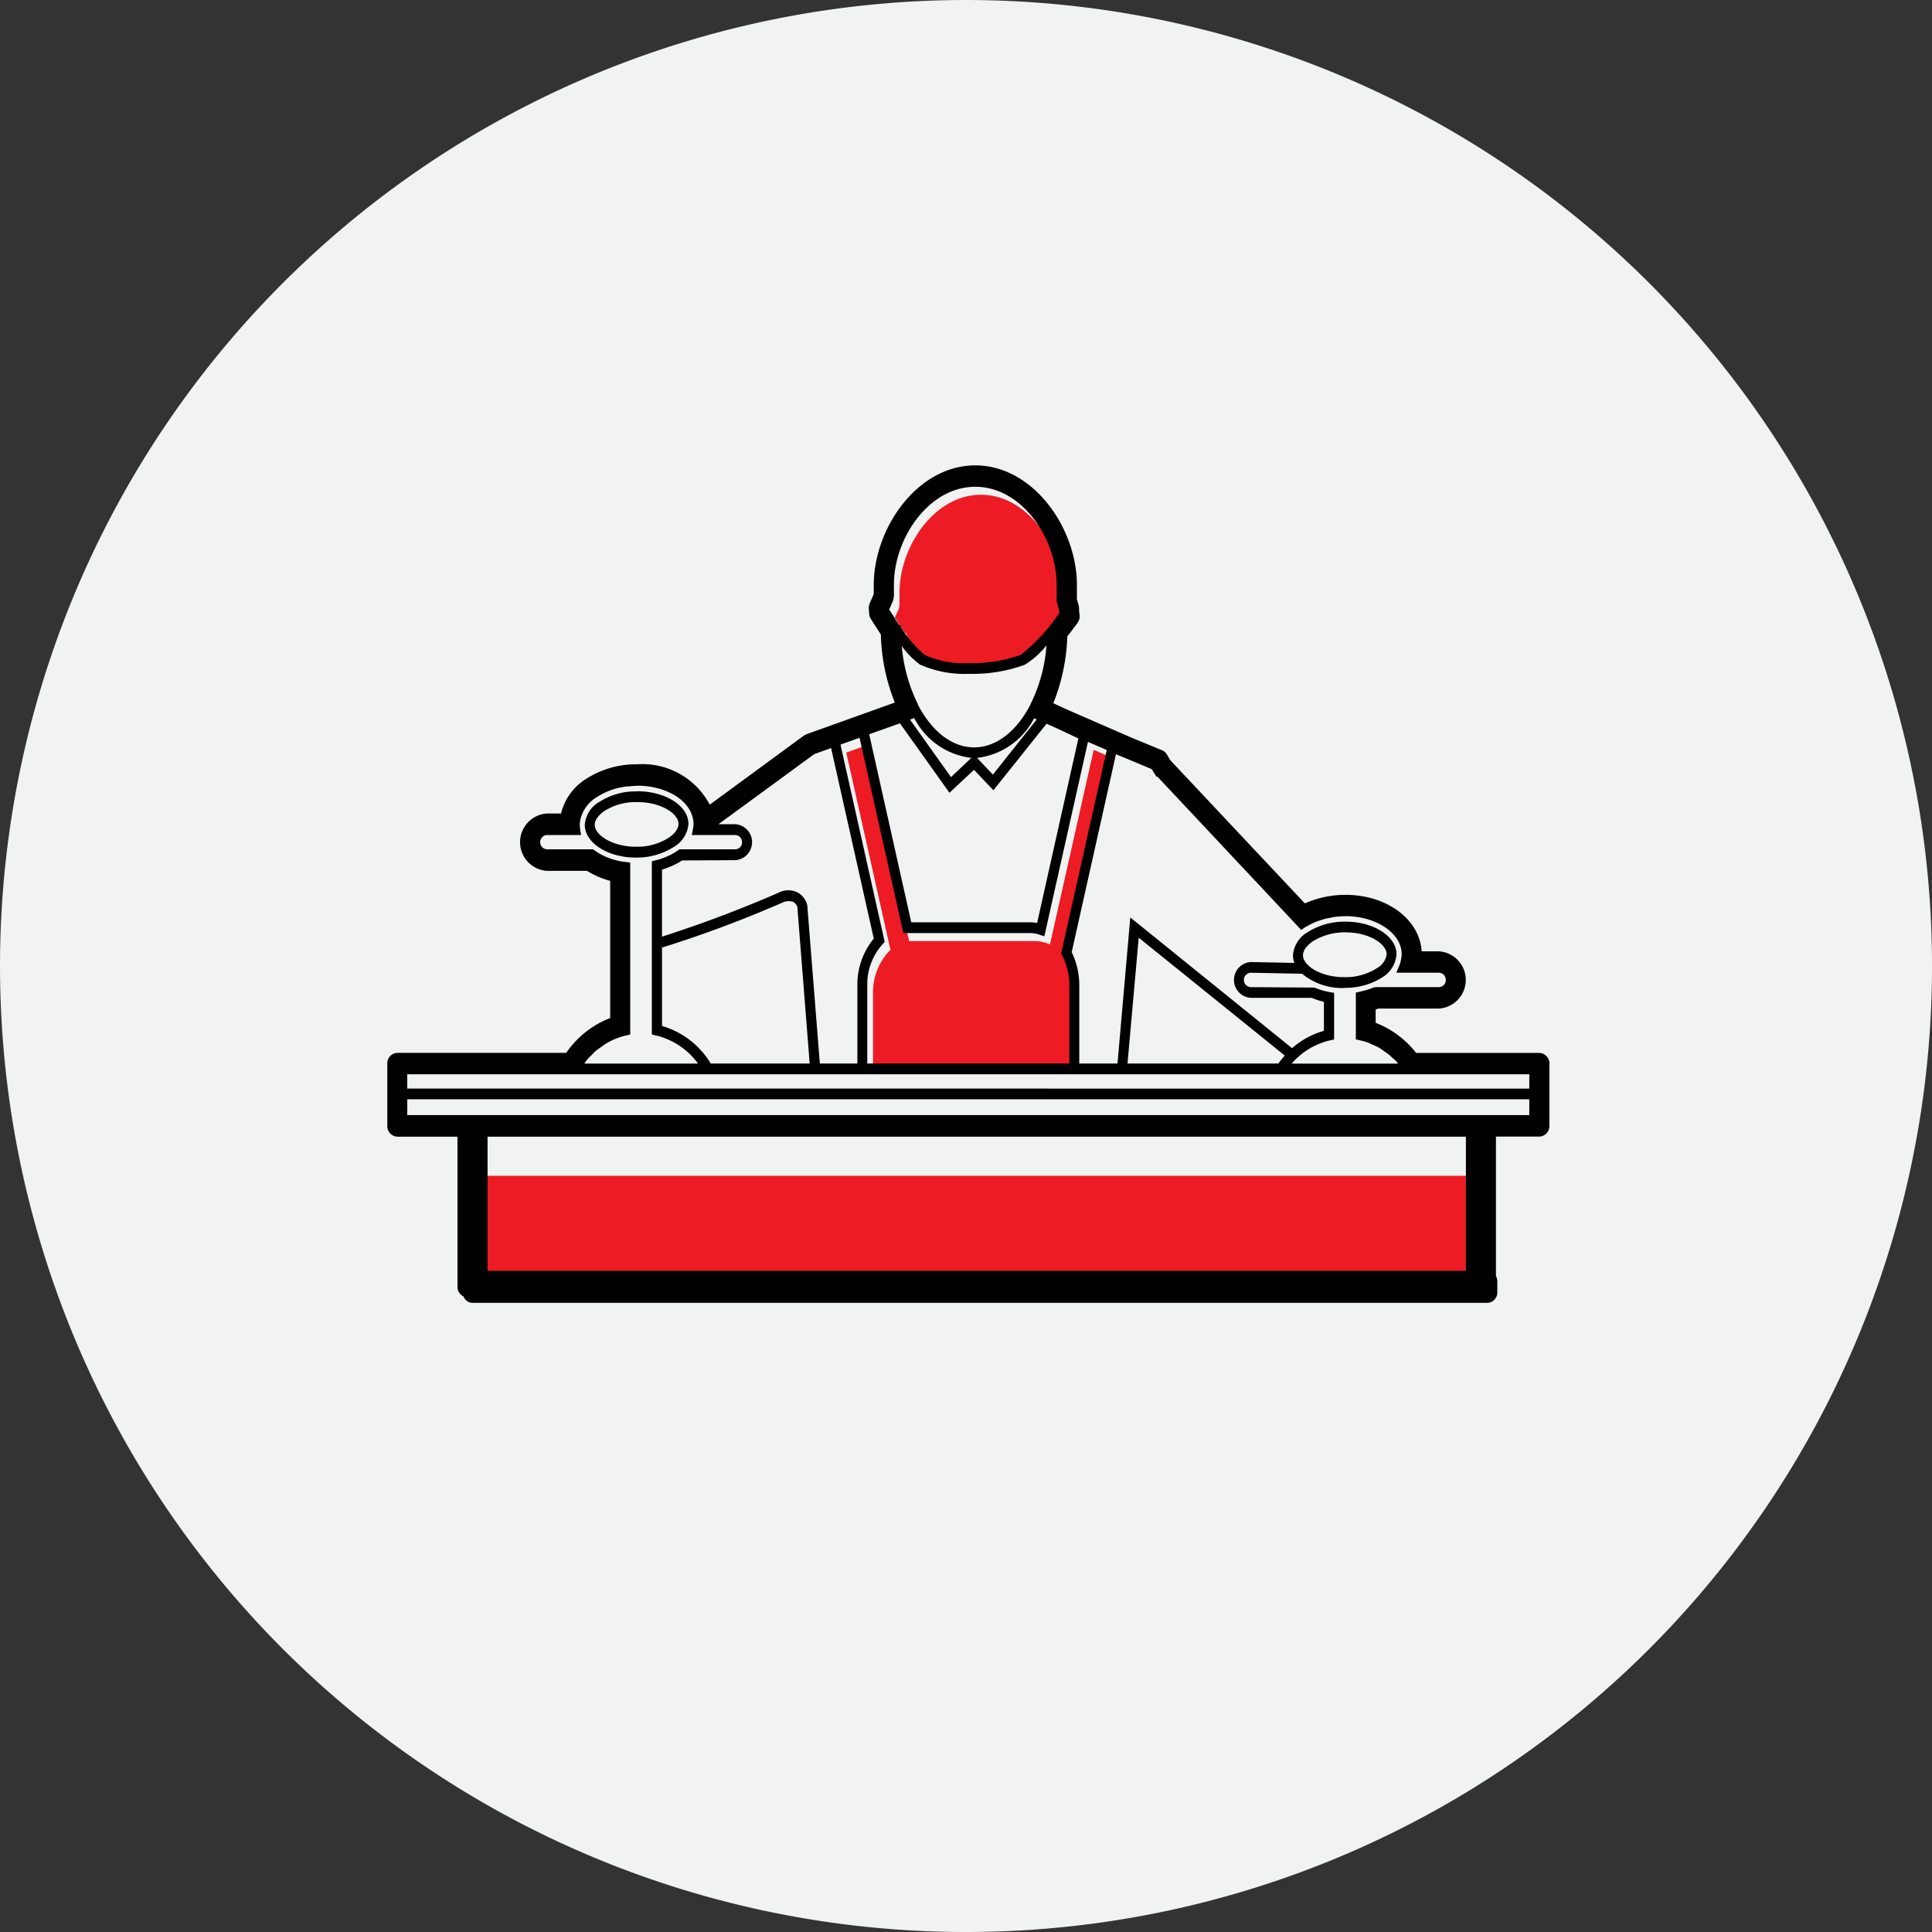
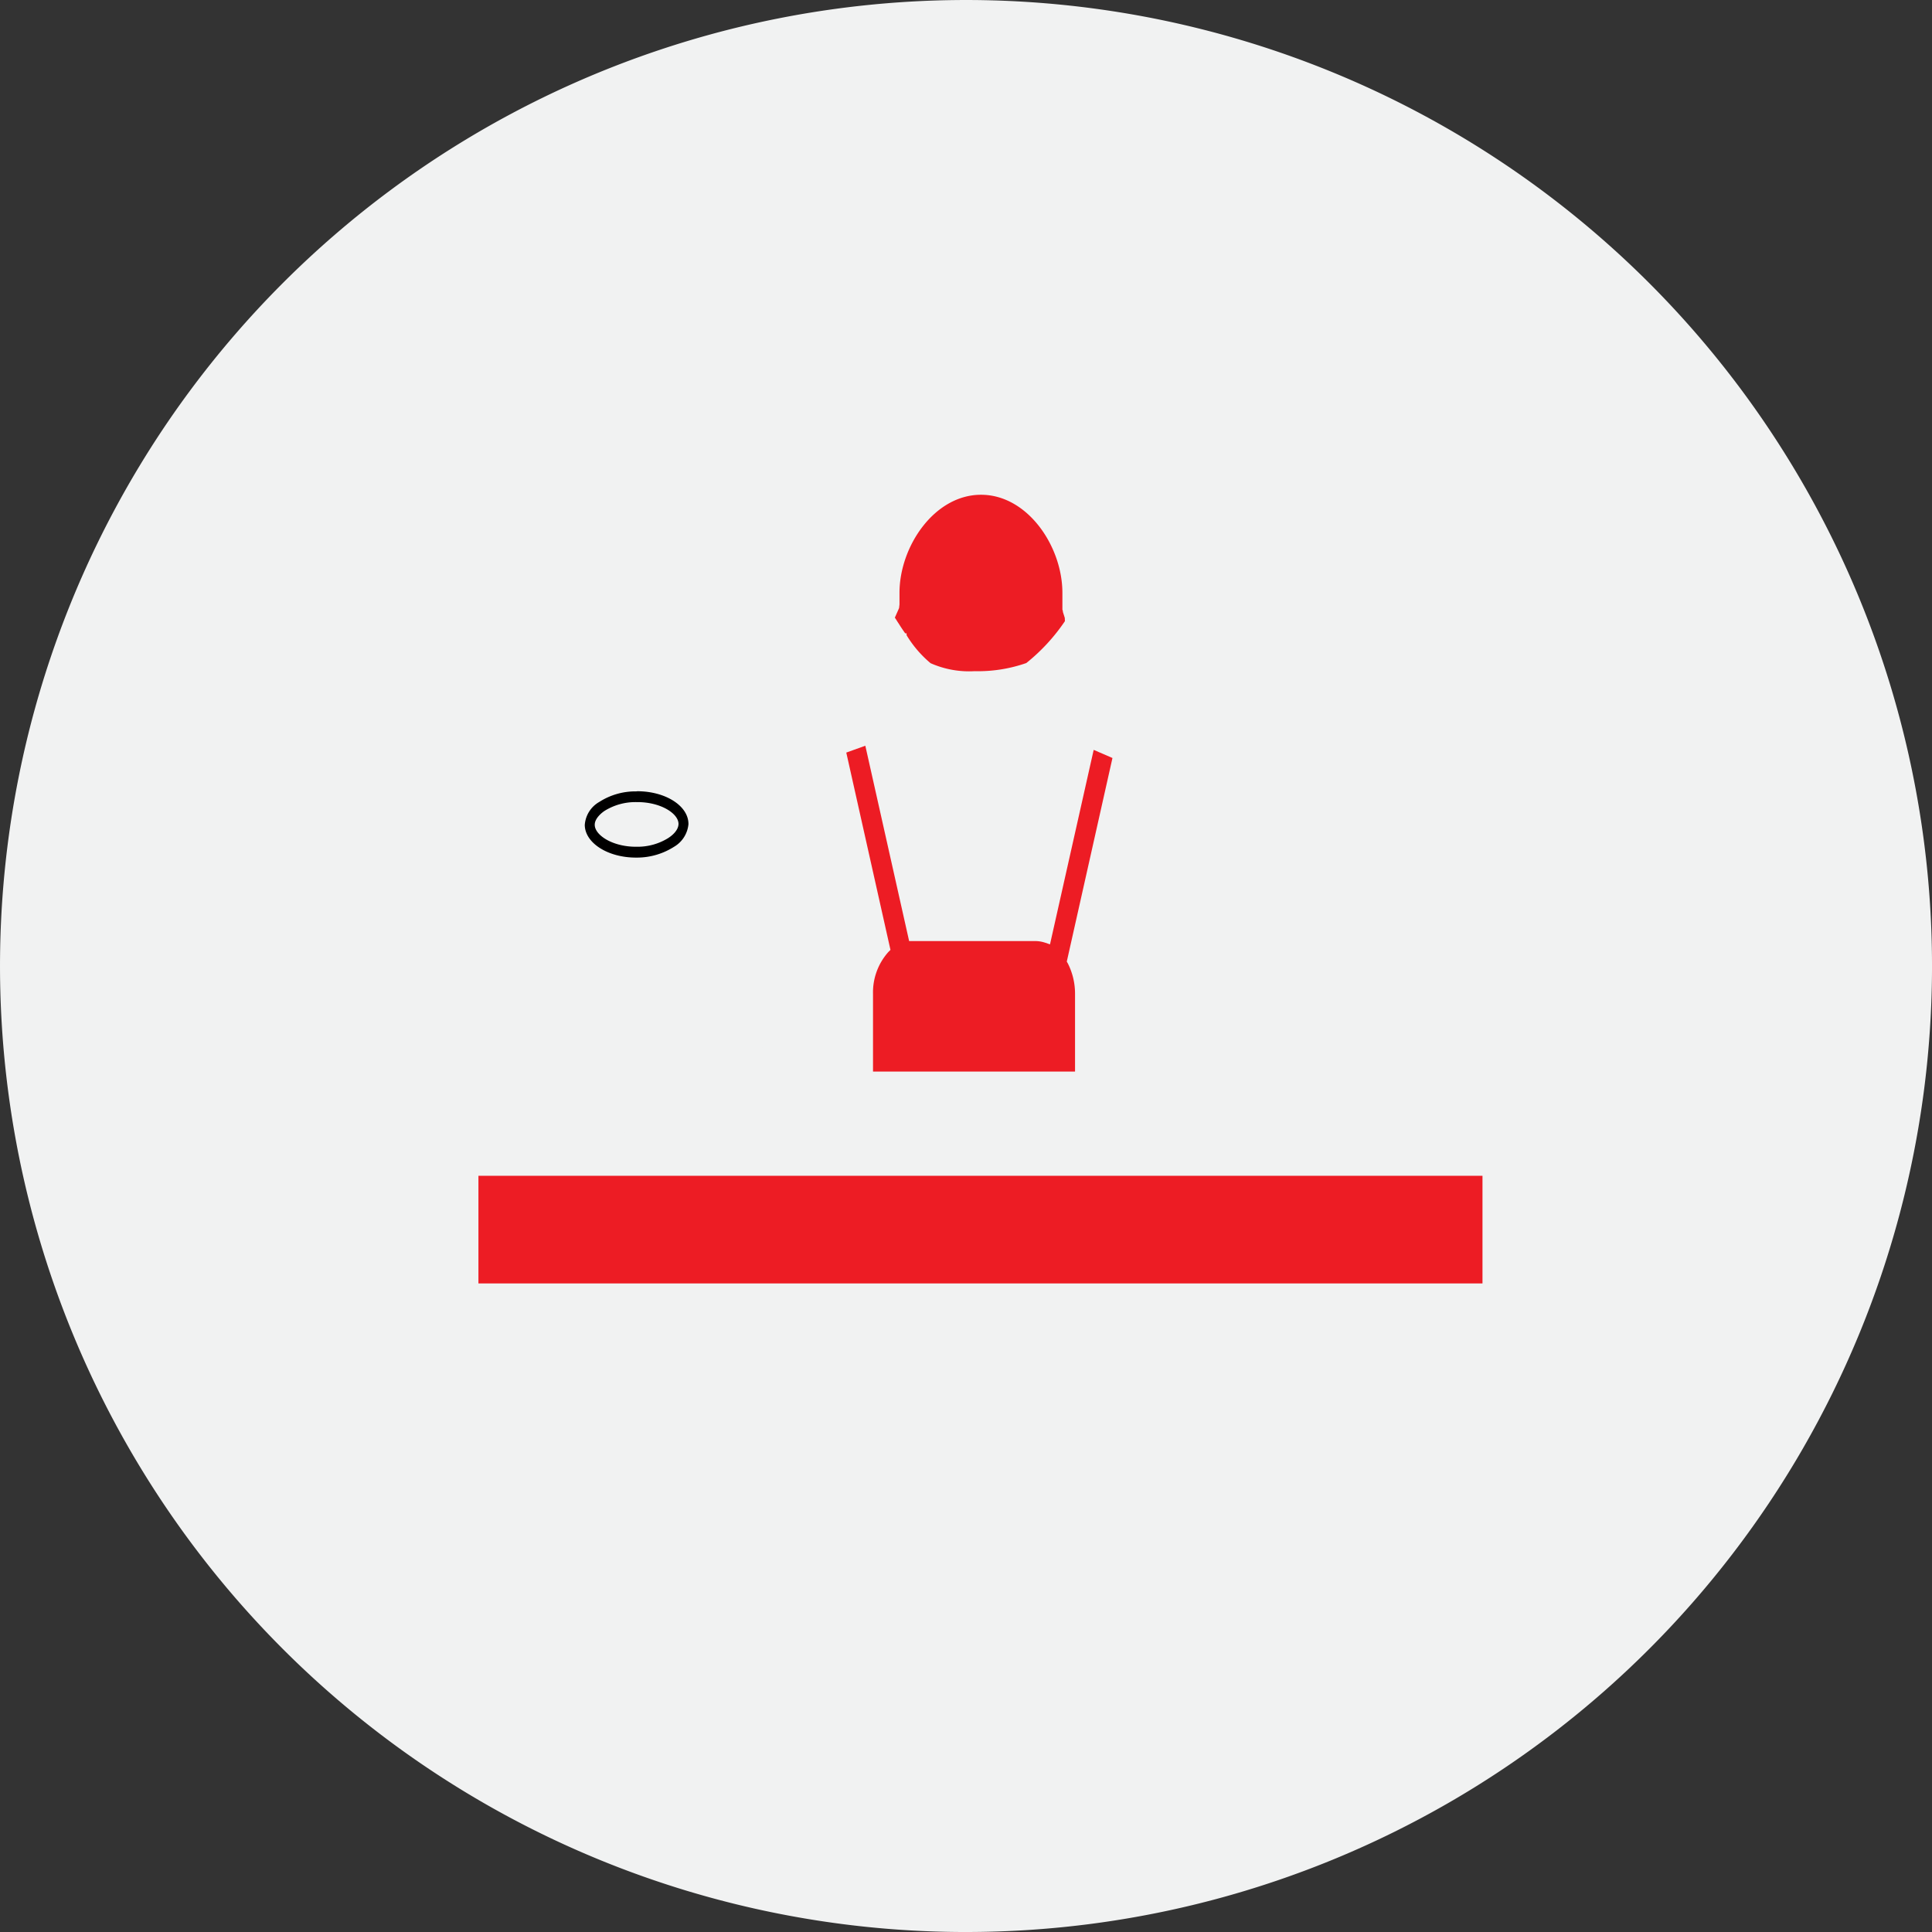
<svg xmlns="http://www.w3.org/2000/svg" width="141.146" height="141.147" viewBox="0 0 141.146 141.147">
  <rect x="0" y="0" width="141.146" height="141.147" fill="#333333" stroke="none" />
  <defs>
    <clipPath id="clip-path">
      <rect id="Rectangle_955" data-name="Rectangle 955" width="84.904" height="61.185" fill="none" />
    </clipPath>
  </defs>
  <g id="Group_2857" data-name="Group 2857" transform="translate(-1590.705 -1668)">
    <g id="Group_2782" data-name="Group 2782" transform="translate(1590.705 1668)">
      <path id="Path_284" data-name="Path 284" d="M213.57,141.147h0A70.573,70.573,0,1,1,284.147,70.57a70.571,70.571,0,0,1-70.576,70.576" transform="translate(-143)" fill="#f1f2f2" />
      <path id="Path_312" data-name="Path 312" d="M149.28,8.389V34.615h8.668l-.041,7.644,12.37-7.644H196.14V8.389Z" transform="translate(-112.55 40.677)" fill="#f1f2f2" />
    </g>
    <g id="Group_2823" data-name="Group 2823" transform="translate(1619 1702)">
      <path id="Path_344" data-name="Path 344" d="M0,0H73.353V7.863H0Z" transform="translate(6.658 51.9)" fill="#ed1c24" />
      <g id="Group_2821" data-name="Group 2821" transform="translate(0 0)">
        <g id="Group_2820" data-name="Group 2820" clip-path="url(#clip-path)">
          <path id="Path_340" data-name="Path 340" d="M22.893,2.861,19.556,17.735l.078.135a4.9,4.9,0,0,1,.525,2.231v5.67H5.4V20.1a4.432,4.432,0,0,1,1.119-3.064l.156-.156L3.447,2.465l1.391-.5,3.2,14.27H17.26a2.345,2.345,0,0,1,.7.115l.37.125L21.521,2.267Z" transform="translate(30.085 18.516)" fill="#ed1c24" />
          <path id="Path_341" data-name="Path 341" d="M16.225,9.2l.01.24A13.818,13.818,0,0,1,13.413,12.5a10.683,10.683,0,0,1-3.774.594,6.946,6.946,0,0,1-3.22-.584,8.191,8.191,0,0,1-1.751-2.043v-.136h-.1c-.195-.271-.37-.542-.506-.761l-.01-.01c-.088-.136-.165-.271-.243-.375l.282-.636.029-.073.01-.1.019-.156V7.367C4.152,3.979,6.7.206,10.106.206S16.05,3.979,16.05,7.367V8.6l.029.073.01.1Z" transform="translate(33.27 1.94)" fill="#ed1c24" />
-           <path id="Path_342" data-name="Path 342" d="M84.9,43.7v4.545a.765.765,0,0,1-.73.792H80.994V59.215a.948.948,0,0,1,.1.4V60.4a.756.756,0,0,1-.73.782H6.226a.714.714,0,0,1-.661-.469.767.767,0,0,1-.438-.709V49.042H.73A.765.765,0,0,1,0,48.249V43.7a.763.763,0,0,1,.73-.782H13.074a6.9,6.9,0,0,1,3.21-2.543V30.353a6.114,6.114,0,0,1-1.693-.73H11.654a2.1,2.1,0,0,1,0-4.19h1.041A4.105,4.105,0,0,1,14.5,22.921a6.759,6.759,0,0,1,3.658-1.084h.107a5.563,5.563,0,0,1,5.292,2.95l6.878-5.045.185-.1,6.459-2.314a14.25,14.25,0,0,1-1.021-4.972c-.35-.542-.623-.959-.691-1.074l-.058-.094A.875.875,0,0,1,35.2,10.8l-.019-.323a.889.889,0,0,1,.058-.386l.3-.688V8.724C35.545,4.6,38.717,0,42.958,0S50.38,4.6,50.38,8.724V9.767l.117.427a.746.746,0,0,1,.039.25l.01.261.029.167a.852.852,0,0,1-.136.615l-.1.146c-.068.083-.321.427-.661.865a14.343,14.343,0,0,1-1.021,4.878l.876.407L54.388,19.9l2.228.917a.769.769,0,0,1,.35.323l.224.386L67.034,32a7.373,7.373,0,0,1,2.87-.625h.107c3.016,0,5.418,1.8,5.555,4.128H76.84a2.095,2.095,0,0,1,0,4.18H72.4l-.195.073v.969a6.886,6.886,0,0,1,2.957,2.2h9.008a.763.763,0,0,1,.73.782m-1.469,3.763V46.311H1.459v1.157H83.435Zm0-1.939V44.487H1.459v1.042ZM78.8,49.042H7.325v9.8H78.8ZM77.326,37.586a.506.506,0,0,0-.486-.521H73.717l.224-.542A2.262,2.262,0,0,0,74.077,36l.029-.2v-.115c-.019-1.511-1.858-2.752-4.1-2.752h-.1q-.394.016-.759.063l-.292.063a3.282,3.282,0,0,0-.438.094l-.311.1a3.935,3.935,0,0,0-.37.136l-.282.136c-.146.083-.3.156-.438.24l-.243.177L56.256,22.733l-.058.021L56,22.441l-.01-.01-.019-.042-.126-.2-1.9-.792-.1-.042-.613-.25L50,35.564a5.546,5.546,0,0,1,.554,2.47V43.7h2.792l.934-10.673L66.1,42.579a6.074,6.074,0,0,1,1.848-1.115c.156-.063.321-.1.477-.156V39.192a6.2,6.2,0,0,1-.9-.292H63.065a1.312,1.312,0,0,1,0-2.616l3.2.063a1.716,1.716,0,0,1-.1-.542v-.021a2.133,2.133,0,0,1,1.051-1.668,5.035,5.035,0,0,1,2.7-.782h.088c2.043,0,3.716,1.063,3.726,2.366A2.151,2.151,0,0,1,72.7,37.4a5.03,5.03,0,0,1-2.7.771l-.088.01a4.612,4.612,0,0,1-3.084-1.042l-3.765-.073a.528.528,0,0,0,.01,1.053l4.66.031a5.348,5.348,0,0,0,1.128.334l.311.052v3.408l-.292.063a3.718,3.718,0,0,0-.681.208,5.189,5.189,0,0,0-2.13,1.491h7.773l-.088-.125a2.352,2.352,0,0,0-.331-.3,3.452,3.452,0,0,0-.282-.261c-.126-.094-.263-.177-.379-.271l-.292-.2c-.214-.115-.438-.208-.661-.3l-.078-.031V42.2a6.142,6.142,0,0,0-.681-.2l-.292-.063V38.514l.3-.063.36-.094a3.934,3.934,0,0,0,.525-.167l.146-.052.126-.021h4.63a.509.509,0,0,0,.486-.532M72.3,36.732a1.373,1.373,0,0,0,.71-1.021c-.01-.75-1.284-1.595-3-1.595h-.078a4.444,4.444,0,0,0-2.325.657c-.2.146-.72.542-.71,1.021.01.761,1.294,1.595,3.006,1.595h.068a4.188,4.188,0,0,0,2.325-.657M65.1,43.7a6.609,6.609,0,0,1,.467-.584l-10.671-8.61L54.077,43.7ZM49.223,35.669l3.337-14.874L51.188,20.2,48,34.407l-.36-.125a2.459,2.459,0,0,0-.71-.115H37.7L34.5,19.9l-1.391.5,3.23,14.415-.146.156a4.393,4.393,0,0,0-1.128,3.064V43.7H49.826v-5.67A4.9,4.9,0,0,0,49.3,35.8Zm-1.751-2.231L50.487,19.95l-1.547-.73-.778-.344-3.881,4.857-1.42-1.491-1.79,1.678-3.619-5.076-2.247.8,3.074,13.738h8.648a2.413,2.413,0,0,1,.545.052m1.615-22.65-.01-.229-.136-.427-.01-.115L48.9,9.944V8.724c0-3.388-2.539-7.161-5.944-7.161s-5.944,3.773-5.944,7.161v.844l-.029.156-.01.094-.029.073-.282.646c.078.1.156.229.243.365l.01.01c.146.229.311.5.506.771h.1v.125a8.006,8.006,0,0,0,1.751,2.043,6.794,6.794,0,0,0,3.22.594,10.424,10.424,0,0,0,3.774-.6,13.367,13.367,0,0,0,2.821-3.054m-4.844,11.8,3.2-4.023-.078-.042h-.01l-.107-.042a5.386,5.386,0,0,1-4.163,2.887ZM47,17.428a11.506,11.506,0,0,0,1.158-4.274,6.216,6.216,0,0,1-1.6,1.418,11.128,11.128,0,0,1-4.066.657,7.985,7.985,0,0,1-3.58-.678A6.136,6.136,0,0,1,37.588,13.2a11.672,11.672,0,0,0,1.158,4.211l.019.073c.992,1.907,2.461,3.117,4.105,3.117s3.123-1.209,4.105-3.106L47,17.428m-5.817,5.347,1.488-1.407a5.379,5.379,0,0,1-4.173-2.908l-.311.115Zm-5.642,11.8L32.423,20.649l-1.235.448-6.994,5.118h1.235a1.317,1.317,0,0,1,0,2.627l-3.891.021a5.758,5.758,0,0,1-1.469.667v4.9a89.645,89.645,0,0,0,8.492-3.2,1.538,1.538,0,0,1,1.43-.021,1.446,1.446,0,0,1,.691.928L31.6,43.7h2.743v-5.67a5.278,5.278,0,0,1,1.2-3.461M30.857,43.7l-.9-11.434a.681.681,0,0,0-.3-.375,1.049,1.049,0,0,0-.817.063A86.193,86.193,0,0,1,20.1,35.22l-.029-.146v5.879c.156.052.321.1.486.167A6.154,6.154,0,0,1,23.629,43.7ZM25.915,27.528a.506.506,0,0,0-.486-.521H22.247l.088-.469a2.005,2.005,0,0,0,.039-.386,1.169,1.169,0,0,0-.029-.25c-.214-1.428-1.965-2.5-4.076-2.5l-.088.01a4.46,4.46,0,0,0-.535.042,1.2,1.2,0,0,0-.272.021,5.013,5.013,0,0,0-2,.719l-.088.052A2.6,2.6,0,0,0,14.1,25.9a1.835,1.835,0,0,0-.039.375l.019.271.078.459h-2.5a.522.522,0,0,0,0,1.042H15.02l.1.063.136.094a4.119,4.119,0,0,0,.623.354l.068.031a5.349,5.349,0,0,0,.778.261l.195.052.185.031a3.2,3.2,0,0,0,.331.042l.311.042v12.56l-.292.073a4.283,4.283,0,0,0-.661.2l-.029.01-.029.01a4.938,4.938,0,0,0-.778.386,3.421,3.421,0,0,0-.311.219c-.146.1-.292.2-.418.3s-.2.208-.311.313-.233.229-.34.354c-.068.083-.126.177-.185.261H22.7a5.346,5.346,0,0,0-2.4-1.845,3.719,3.719,0,0,0-.681-.208l-.292-.073V28.925l.282-.073a4.923,4.923,0,0,0,1.527-.657l.195-.146h4.1a.506.506,0,0,0,.486-.521" transform="translate(0 -0.001)" />
          <path id="Path_343" data-name="Path 343" d="M9.061,4.65A2.138,2.138,0,0,1,8.01,6.339a5.04,5.04,0,0,1-2.7.792H5.219c-2.043,0-3.716-1.063-3.735-2.377a2.1,2.1,0,0,1,1.06-1.689,4.893,4.893,0,0,1,2.7-.771l.078-.01c2.043,0,3.716,1.053,3.735,2.366M7.612,5.682c.224-.146.72-.532.72-1.021-.01-.75-1.294-1.584-3-1.584H5.257a4.266,4.266,0,0,0-2.335.646c-.214.146-.72.552-.71,1.021.01.75,1.3,1.595,3.006,1.595H5.3a4.24,4.24,0,0,0,2.315-.657" transform="translate(12.943 21.522)" />
        </g>
      </g>
    </g>
  </g>
</svg>